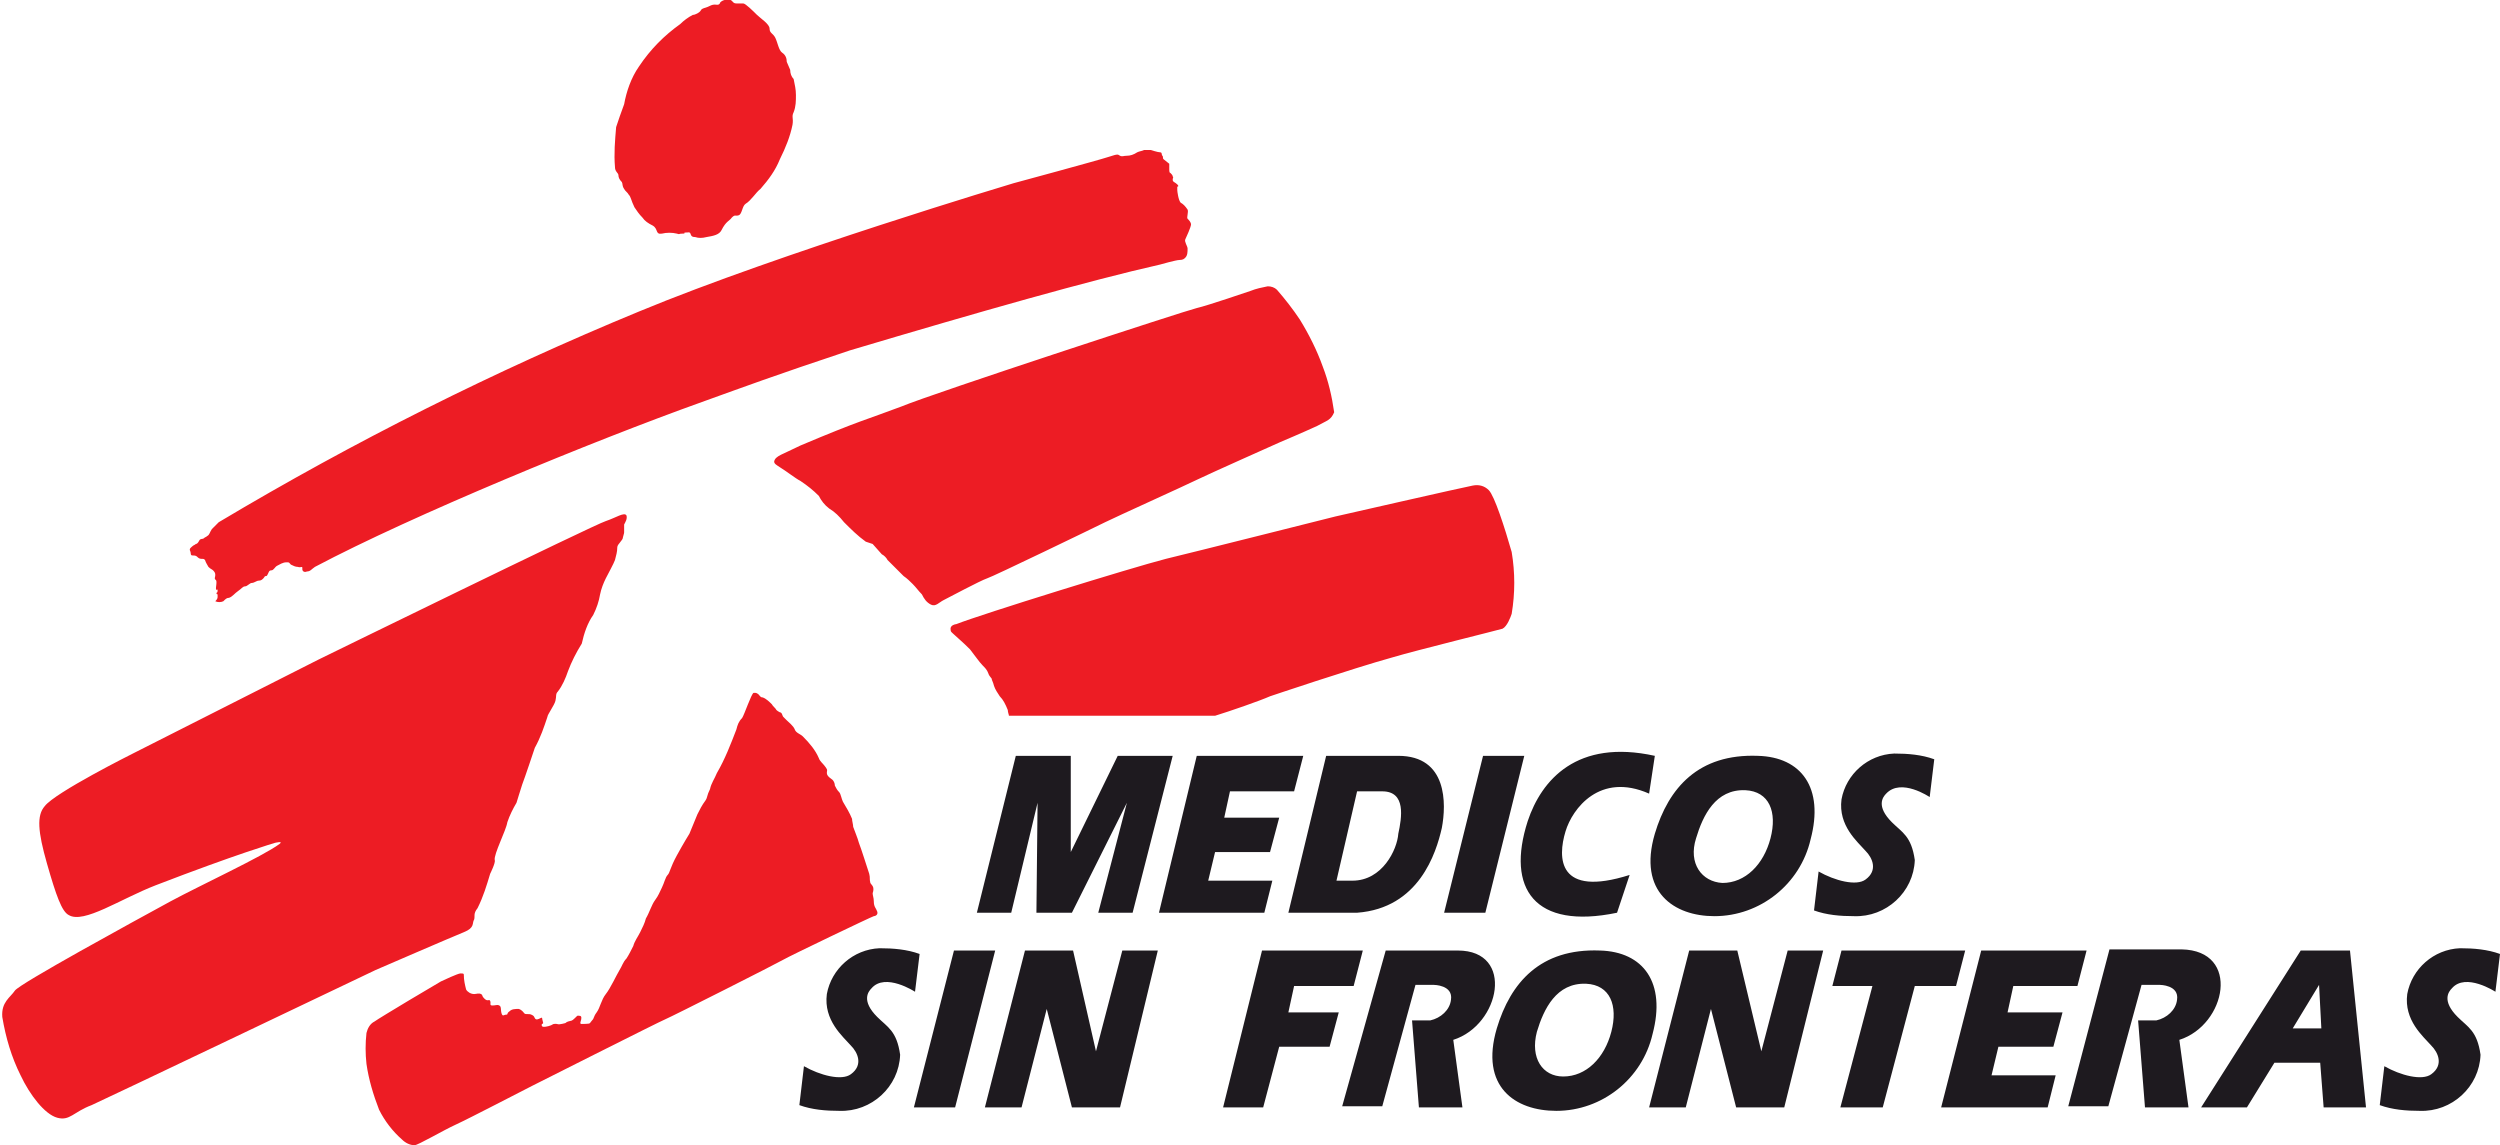
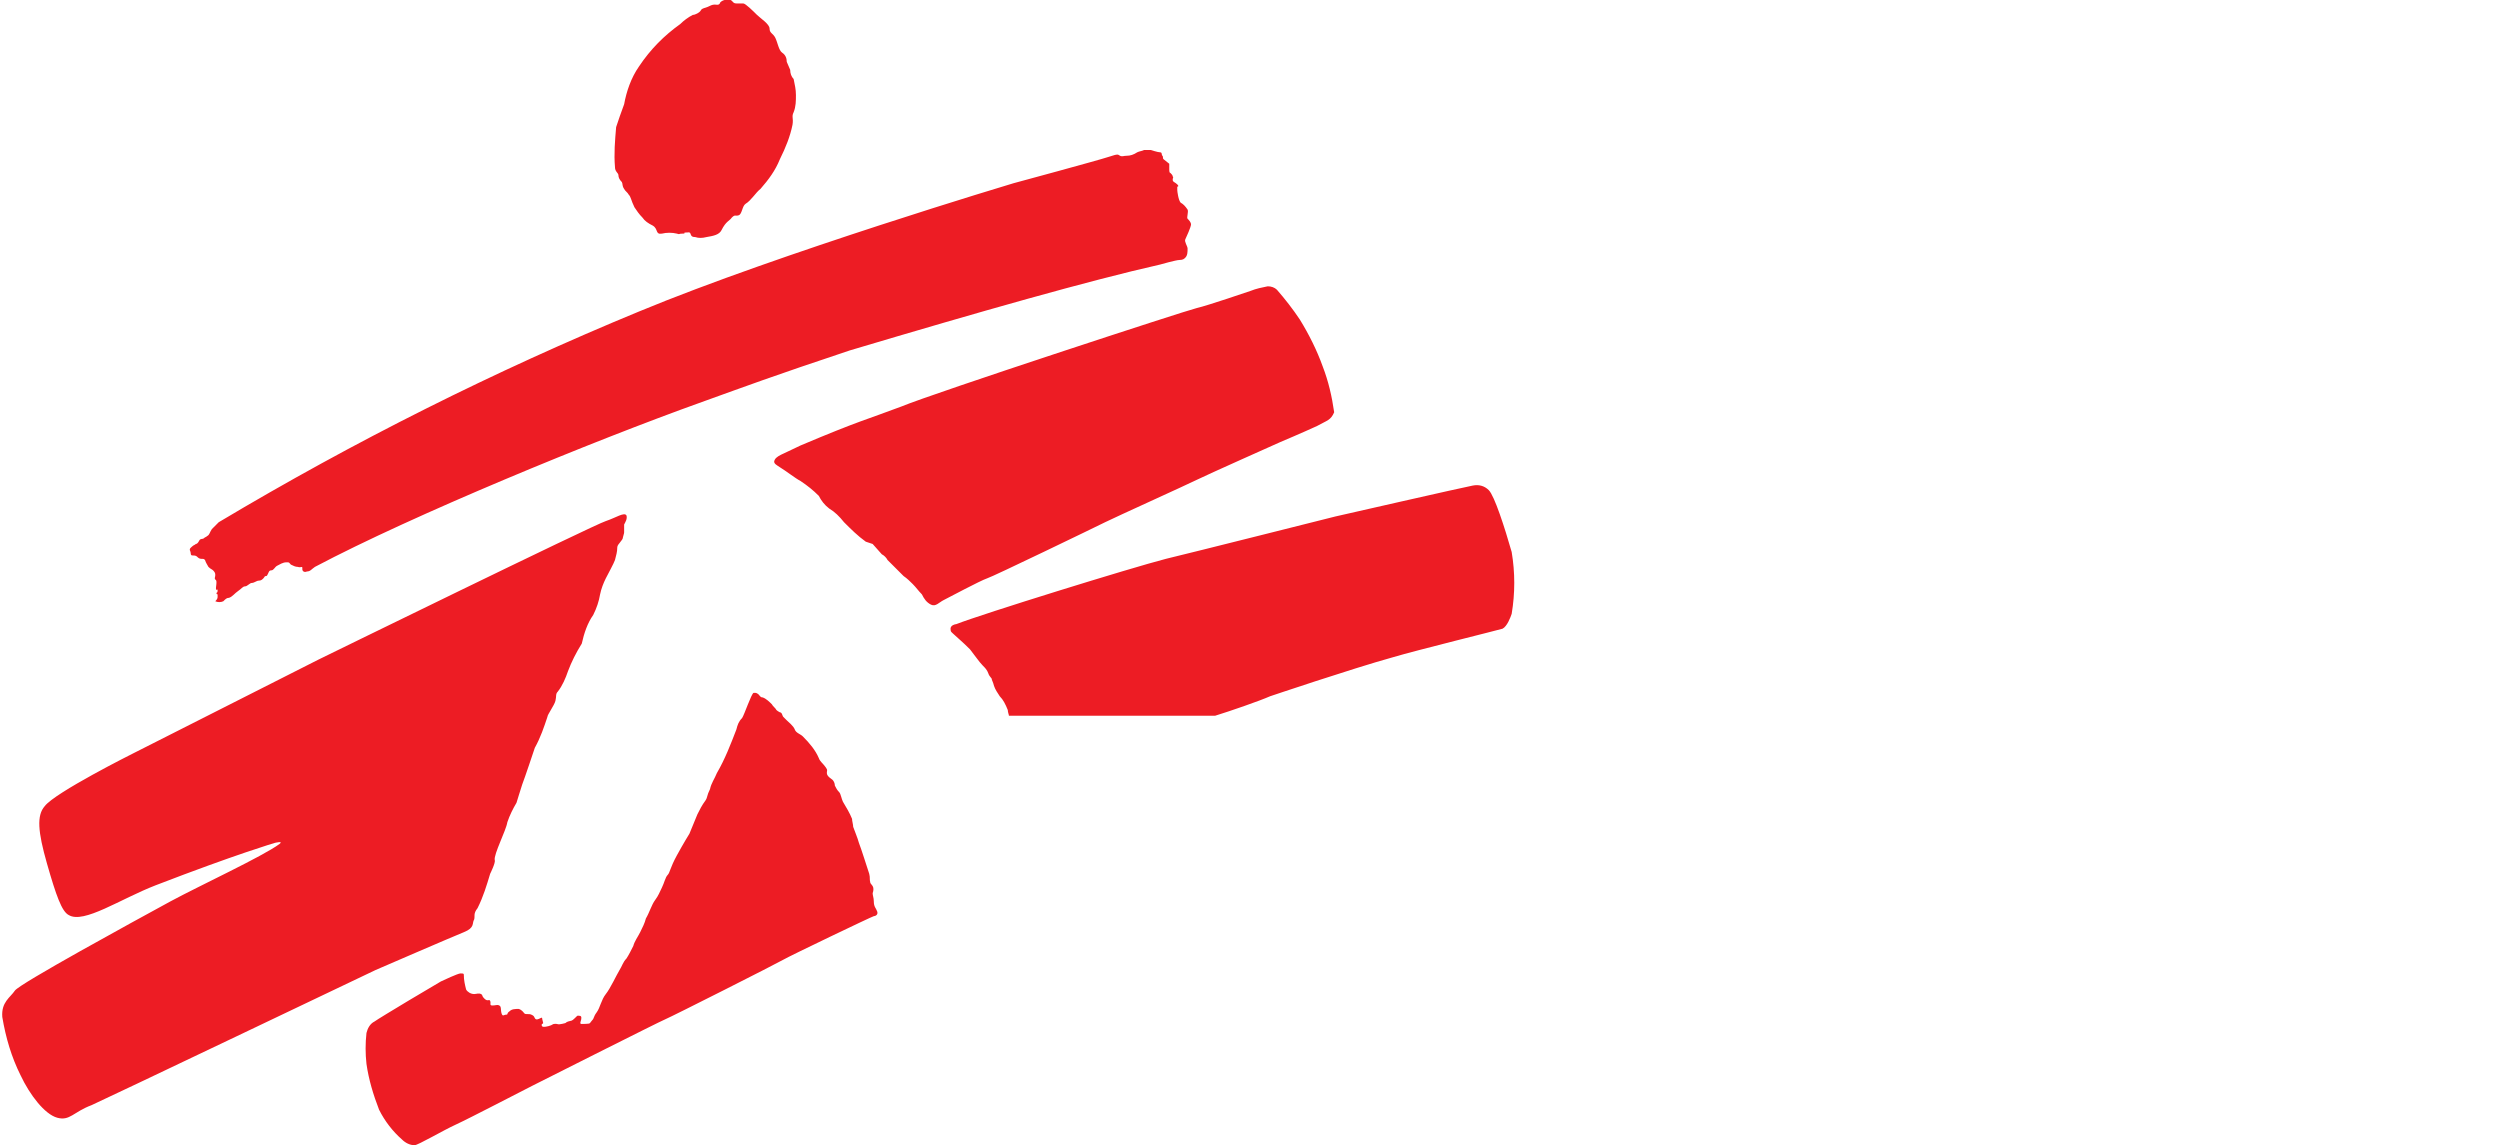
<svg xmlns="http://www.w3.org/2000/svg" version="1.1" id="Capa_1" x="0px" y="0px" viewBox="0 0 218.3 100" style="enable-background:new 0 0 218.3 100;" xml:space="preserve">
  <style type="text/css">
	.Sombra_x0020_paralela{fill:none;}
	.Resplandor_x0020_externo_x0020_5_x0020_pt_x002E_{fill:none;}
	.Neón_x0020_azul{fill:none;stroke:#8AACDA;stroke-width:7;stroke-linecap:round;stroke-linejoin:round;}
	.Resalte_x0020_cromado{fill:url(#SVGID_1_);stroke:#FFFFFF;stroke-width:0.363;stroke-miterlimit:1;}
	.A_x0020_todo_x0020_ritmo_GS{fill:#FFDD00;}
	.Alyssa_GS{fill:#A6D0E4;}
	.st0{fill:#ED1C24;}
	.st1{fill:#1E1A1F;}
</style>
  <linearGradient id="SVGID_1_" gradientUnits="userSpaceOnUse" x1="-890.978" y1="-949.643" x2="-890.978" y2="-950.643">
    <stop offset="0" style="stop-color:#656565" />
    <stop offset="0.618" style="stop-color:#1B1B1B" />
    <stop offset="0.629" style="stop-color:#545454" />
    <stop offset="0.983" style="stop-color:#3E3E3E" />
  </linearGradient>
  <path id="Trazado_66" class="st0" d="M55.8,27.2C68.1,22.1,88.5,16,88.5,16s7.4-2,8.3-2.3s0.8-0.2,1-0.1s0.3,0,0.6,0  c0.3,0,0.6-0.1,0.9-0.3c0.2-0.1,0.4-0.1,0.6-0.2c0.2,0,0.4,0,0.6,0c0,0,0.6,0.2,0.8,0.2s0.1,0.2,0.2,0.3s0,0.2,0.1,0.3l0.5,0.4  c0,0,0,0.2,0,0.4s0,0.4,0.1,0.4c0.1,0.1,0.2,0.2,0.2,0.3c0.1,0.1,0,0.1,0,0.3s0.2,0.2,0.4,0.4s0,0.2,0,0.2c0,0.1,0,0.2,0,0.3  c0,0.1,0.1,0.9,0.3,1.1c0.2,0.1,0.4,0.3,0.6,0.6c0.1,0.2-0.1,0.7,0,0.8s0.3,0.3,0.3,0.5s-0.4,1.1-0.5,1.3s0.2,0.6,0.2,0.8  c0,0.3,0,0.6-0.2,0.8c-0.1,0.1-0.2,0.2-0.5,0.2s-1.7,0.4-1.7,0.4c-6.2,1.4-15.7,4.1-27.1,7.5c-6.9,2.3-9,3.1-12.9,4.5  c-9.5,3.4-25.3,9.9-33.8,14.4c-0.3,0.2-0.4,0.4-0.7,0.4c-0.2,0.1-0.4,0-0.4-0.2c0,0,0-0.1,0-0.1c0-0.2-0.1,0-0.4-0.1  c-0.2,0-0.4-0.1-0.6-0.2c-0.2-0.2-0.1-0.2-0.4-0.2c-0.3,0-0.6,0.2-0.8,0.3c-0.2,0.1-0.3,0.4-0.5,0.4s-0.2,0.1-0.3,0.3  s-0.1,0.2-0.2,0.2s-0.1,0.1-0.2,0.2c-0.1,0.1-0.2,0.2-0.4,0.2c-0.2,0-0.4,0.2-0.6,0.2s-0.4,0.3-0.6,0.3s-0.3,0.2-0.6,0.4  s-0.5,0.5-0.8,0.6c-0.2,0-0.3,0.1-0.5,0.3c-0.2,0.1-0.5,0.1-0.7,0C19,52.3,19,52.2,19,52.1c0-0.1,0-0.2,0-0.2  c-0.1,0-0.1-0.1-0.1-0.1c0-0.1,0.1,0,0.1-0.2s0-0.1-0.1-0.1s0-0.4,0-0.6s0-0.2-0.1-0.3s0-0.2,0-0.4s-0.1-0.3-0.2-0.4  s-0.2-0.1-0.4-0.3c-0.1-0.2-0.2-0.3-0.3-0.6c-0.1-0.1-0.1-0.1-0.3-0.1c-0.2,0-0.3-0.1-0.4-0.2c-0.1-0.1-0.3-0.1-0.4-0.1  c-0.2,0-0.1-0.2-0.2-0.4s0.1-0.3,0.2-0.4c0.1-0.1,0.2-0.1,0.3-0.2c0.1,0,0.2-0.1,0.3-0.3s0.3-0.1,0.4-0.2c0.1-0.1,0.2-0.1,0.3-0.2  c0.2-0.1,0.2-0.3,0.4-0.6c0.2-0.2,0.4-0.4,0.6-0.6C31,38.5,43.2,32.4,55.8,27.2 M11.6,65.8c0,0-6.8,3.4-7.7,4.6  c-0.7,0.8-0.6,2.2,0.2,5c0.8,2.8,1.3,4.2,1.9,4.5c1.3,0.8,4.5-1.4,7.6-2.6c7-2.7,10.4-3.7,10.4-3.7s0.8-0.2,0.4,0.1  c-1.5,1.1-6.9,3.6-9.5,5c-3.3,1.8-13.2,7.2-13.6,7.8s-1.2,1-1.1,2.3c0.3,1.8,0.8,3.5,1.6,5.1c0.8,1.7,2.1,3.4,3.2,3.7s1.4-0.5,3-1.1  c0.5-0.2,24.8-11.8,24.8-11.8s6.7-2.9,7.7-3.3s0.7-0.8,0.9-1.1c0.1-0.3-0.1-0.5,0.3-1c0.5-1,0.8-2,1.1-3c0,0,0.5-1,0.4-1.2  c-0.1-0.5,1-2.6,1.1-3.3c0.2-0.6,0.5-1.2,0.8-1.7c0.1-0.3,0.3-1,0.5-1.6c0.2-0.5,1.1-3.2,1.1-3.2c0.5-0.9,0.8-1.8,1.1-2.7  c0-0.2,0.6-1,0.7-1.4s0-0.6,0.2-0.8c0.4-0.5,0.7-1.2,0.9-1.8c0.3-0.8,0.7-1.6,1.2-2.4c0.2-0.9,0.5-1.8,1-2.5  c0.3-0.6,0.5-1.2,0.6-1.8c0.1-0.5,0.3-1,0.5-1.4c0.2-0.4,0.7-1.3,0.8-1.6c0.1-0.4,0.2-0.7,0.2-1.1c0-0.3,0.5-0.6,0.5-0.9  c0.1-0.4,0.1-0.3,0.1-0.5l0-0.6c0.1-0.2,0.3-0.5,0.2-0.8c-0.2-0.3-0.9,0.2-1.8,0.5c-1,0.3-25.1,12.1-25.1,12.1L11.6,65.8L11.6,65.8z   M40.5,85.1c0,0.5,0.1,0.9,0.2,1.3c0.1,0.2,0.4,0.4,0.7,0.4c0.2,0,0.4-0.1,0.6,0s0,0.1,0.3,0.4s0.4,0,0.5,0.2s-0.1,0.4,0.2,0.4  s0.4-0.1,0.6,0s0.1,0.4,0.2,0.7s0.2,0.1,0.4,0.1s0-0.1,0.3-0.3c0.2-0.2,0.5-0.2,0.8-0.2c0.3,0.1,0.4,0.3,0.5,0.4s0.4,0,0.6,0.1  s0.2,0.1,0.3,0.3s0.3,0.1,0.5,0s0.1,0,0.2,0.3s-0.1,0.1-0.1,0.3s0.2,0.2,0.6,0.1s0.3-0.2,0.6-0.2s0.1,0.1,0.6,0s0.2-0.1,0.5-0.2  s0.3,0,0.6-0.3s0.2-0.2,0.4-0.2s0.2,0.2,0.1,0.5s0.1,0.2,0.5,0.2c0.4,0,0.3-0.1,0.5-0.3s0.1-0.3,0.4-0.7s0.4-1.1,0.8-1.6  s0.9-1.6,1.2-2.1c0.2-0.3,0.3-0.7,0.6-1c0.2-0.3,0.4-0.7,0.6-1.1c0.1-0.4,0.4-0.8,0.6-1.2c0.2-0.4,0.4-0.8,0.5-1.2  c0.3-0.5,0.5-1.2,0.8-1.6s0.4-0.7,0.6-1.1s0.3-0.9,0.5-1.1s0.2-0.6,0.8-1.7s1.1-1.9,1.1-1.9l0.7-1.7c0.2-0.4,0.4-0.8,0.7-1.2  c0.2-0.3,0.1-0.4,0.4-1c0.1-0.5,0.4-0.9,0.6-1.4c0.7-1.2,1.2-2.5,1.7-3.8c0.1-0.4,0.2-0.7,0.5-1c0.2-0.3,0.8-2.1,1-2.2  c0.3,0,0.2,0,0.4,0.1c0.2,0.2,0.2,0.3,0.4,0.3c0.3,0.1,0.6,0.4,0.8,0.6c0.1,0.2,0.3,0.3,0.4,0.5c0,0,0.1,0.1,0.3,0.2  c0.2,0,0.2,0.3,0.3,0.4s0.2,0.2,0.3,0.3s0.6,0.5,0.7,0.8c0.1,0.3,0.5,0.4,0.7,0.6c0.6,0.6,1.1,1.2,1.4,1.9c0.1,0.3,0.4,0.5,0.6,0.8  s0.1,0.2,0.1,0.5s0.4,0.5,0.5,0.6c0.1,0.1,0.2,0.3,0.2,0.5c0.1,0.2,0.2,0.4,0.4,0.6c0.1,0.1,0.2,0.6,0.3,0.8c0.3,0.5,0.6,1,0.8,1.5  c0,0.2,0.1,0.5,0.1,0.7c0.1,0.3,0.4,1,0.5,1.4c0.2,0.5,0.7,2.1,0.9,2.7c0.1,0.4,0,0.4,0.1,0.8c0.1,0.2,0.4,0.3,0.2,0.9  c0,0.2,0.1,0.4,0.1,0.7c0,0.5,0.2,0.6,0.3,0.9c0.1,0.3-0.2,0.4-0.3,0.4s-7.4,3.5-7.9,3.8S58.6,88.8,58.1,89s-11,5.5-11.6,5.8  s-5.6,2.9-6.7,3.4s-3.3,1.8-3.6,1.8c-0.4,0-0.8-0.2-1.1-0.5c-0.8-0.7-1.5-1.6-2-2.6c-0.5-1.3-0.9-2.6-1.1-4c-0.1-0.9-0.1-1.8,0-2.7  c0.1-0.4,0.3-0.8,0.7-1c0.4-0.3,5.6-3.4,5.8-3.5S40,85,40.2,85S40.5,85,40.5,85.1 M67.6,40.3c0,0.2,0.2,0.3,0.5,0.5  c0.5,0.3,1.4,1,1.8,1.2c0.6,0.4,1.1,0.8,1.6,1.3c0.2,0.4,0.5,0.8,0.9,1.1c0.5,0.3,0.9,0.7,1.3,1.2c0.6,0.6,1.2,1.2,1.9,1.7l0.6,0.2  l0.8,0.9c0.2,0.1,0.4,0.3,0.5,0.5c0.2,0.2,1.4,1.4,1.4,1.4c0.3,0.2,0.6,0.5,0.8,0.7c0.3,0.3,0.5,0.6,0.8,0.9  c0.2,0.4,0.4,0.7,0.8,0.9c0.4,0.2,0.7-0.2,1.1-0.4s3.2-1.7,3.8-1.9c0.4-0.1,9.5-4.5,10.3-4.9s7.2-3.3,8-3.7s7.3-3.3,7.3-3.3  s1.9-0.8,3.2-1.4c0.9-0.5,1.2-0.5,1.5-1.2c-0.2-1.4-0.5-2.7-1-4c-0.5-1.4-1.2-2.8-2-4.1c-0.6-0.9-1.3-1.8-2-2.6  c-0.2-0.2-0.5-0.3-0.8-0.3c-0.5,0.1-1,0.2-1.5,0.4c0,0-3.8,1.3-4.7,1.5s-22.9,7.4-25.8,8.6c-2.9,1.1-3.6,1.2-8.8,3.4  C68.3,39.7,67.7,39.8,67.6,40.3 M101.8,48.8c2.1-0.5,14.8-3.7,14.8-3.7s11.4-2.6,12-2.7c0.5-0.1,1,0,1.4,0.4c0.5,0.5,1.4,3.3,2,5.4  c0.3,1.8,0.3,3.6,0,5.4c-0.1,0.3-0.4,1.1-0.8,1.3c-0.3,0.1-7.6,1.9-9.6,2.5c-3.6,1-10.7,3.4-10.7,3.4c-0.9,0.4-3.5,1.3-4.8,1.7h-18  C88.1,62.4,88,62.2,88,62c-0.2-0.5-0.4-0.9-0.7-1.2c-0.2-0.3-0.4-0.6-0.5-0.9c-0.1-0.4-0.2-0.5-0.2-0.6s-0.2-0.2-0.3-0.5  c-0.1-0.3-0.3-0.5-0.5-0.7c-0.3-0.3-0.7-0.9-1.1-1.4c-0.7-0.7-1.2-1.1-1.4-1.3s-0.3-0.2-0.3-0.5s0.4-0.4,0.5-0.4  C85.8,53.6,98.7,49.6,101.8,48.8 M62.9,0.2c-0.1,0.3-0.3,0.2-0.5,0.2c-0.2,0-0.4,0.1-0.6,0.2c-0.2,0.1-0.5,0.1-0.6,0.3  s-0.5,0.4-0.7,0.4c-0.4,0.2-0.8,0.5-1.1,0.8c-1.4,1-2.6,2.2-3.6,3.7c-0.7,1-1.1,2.2-1.3,3.3c-0.3,0.8-0.5,1.4-0.7,2  c-0.1,1.2-0.2,2.3-0.1,3.5c0,0.4,0.3,0.5,0.3,0.7s0.1,0.4,0.3,0.6c0.1,0.2,0,0.3,0.2,0.6c0.1,0.2,0.3,0.3,0.4,0.5  c0.2,0.2,0.2,0.5,0.5,1.1c0.2,0.3,0.4,0.6,0.7,0.9c0.2,0.3,0.5,0.5,0.9,0.7c0.5,0.3,0.2,0.8,0.8,0.7c0.4-0.1,0.9-0.1,1.3,0  c0.3,0.1,0.1,0,0.5,0s-0.1-0.1,0.4-0.1c0.5-0.1,0.1,0.4,0.7,0.4c0.3,0.1,0.6,0.1,1,0c0.6-0.1,1.1-0.2,1.3-0.6  c0.4-0.8,0.7-0.8,0.9-1.1c0.3-0.3,0.3-0.1,0.6-0.2s0.3-0.8,0.6-1c0.5-0.3,0.9-1,1.3-1.3c0.7-0.8,1.3-1.6,1.7-2.6c0.5-1,0.9-2,1.1-3  c0.1-0.6-0.1-0.7,0.1-1.1c0.2-0.5,0.2-1,0.2-1.5c0-0.5-0.1-0.9-0.2-1.4C69.1,6.7,69,6.4,69,6.1c-0.1-0.2-0.2-0.5-0.3-0.7  c0-0.3-0.1-0.6-0.4-0.8c-0.3-0.2-0.4-0.9-0.6-1.3s-0.5-0.4-0.5-0.8s-0.8-0.9-1.1-1.2s-1-1-1.2-1s-0.3,0-0.6,0C64,0.3,64,0.1,63.8,0  C63.5-0.1,63.1,0,62.9,0.2" />
-   <path id="Trazado_67" class="st1" d="M85.3,79.7L88.7,66h4.8l0,8.4l4.1-8.4h4.8l-3.5,13.7h-3l2.5-9.6l-4.8,9.6h-3.1l0.1-9.6  l-2.3,9.6 M202.7,89.8l-0.2-3.8l-2.3,3.8L202.7,89.8z M202.6,92.8h-4l-2.4,3.9h-4l8.7-13.7h4.3l1.4,13.7h-3.7L202.6,92.8 M83.4,96.7  h-3.6L83.3,83h3.6 M144.5,66c-6.8-1.5-9.9,2.1-11.1,5.7c-1.9,5.9,0.6,9.5,7.8,8l1.1-3.3c-6.3,2-6.3-1.5-5.6-3.8c0.6-2,3-5.2,7.3-3.3  L144.5,66L144.5,66z M149.7,80c4,0,7.5-2.8,8.4-6.7c1.2-4.5-0.8-7.2-4.6-7.3c-5.2-0.2-7.8,2.8-9,6.8C143,77.9,146.2,80,149.7,80   M148.1,73.2c0.6-2,1.7-4.3,4.3-4.2c2.1,0.1,2.8,1.9,2.2,4.2s-2.2,3.9-4.2,3.9C148.6,77,147.4,75.4,148.1,73.2 M129.7,79.7h-3.6  l3.4-13.7h3.6 M159.2,83h-3.1l-2.3,8.8l-2.1-8.8h-4.2L144,96.7h3.2l2.2-8.6l2.2,8.6h4.2 M125.9,72.3c0.4-2.1,0.5-6.3-3.8-6.3h-6.3  l-3.3,13.7h6C123.9,79.3,125.4,74.5,125.9,72.3 M118.1,76.9h-1.4l1.8-7.8h2.2c2.1,0,1.7,2.3,1.4,3.7C122,74.2,120.7,76.9,118.1,76.9   M79.9,86.6l0.4-3.3c-1.1-0.4-2.3-0.5-3.5-0.5c-2.3,0.1-4.2,1.8-4.6,4c-0.3,2.3,1.4,3.7,2.1,4.5c0.6,0.6,1.1,1.7,0,2.5  c-0.8,0.6-2.7,0.1-4.1-0.7l-0.4,3.4c1.1,0.4,2.3,0.5,3.5,0.5c2.8,0.1,5.2-2.1,5.3-4.9c0,0,0,0,0,0c-0.3-2.1-1.1-2.4-2-3.3  c-1.4-1.4-0.8-2.2-0.5-2.5C77.3,84.9,79.9,86.6,79.9,86.6 M190.3,90.8l0.8,5.9h-3.8l-0.6-7.6c0,0,0.5,0,1.6,0  c0.9-0.2,1.7-0.9,1.8-1.8c0.2-1.3-1.5-1.3-1.5-1.3h-1.6l-2.9,10.6h-3.5l3.6-13.7h6.3C195.7,83,194.4,89.5,190.3,90.8 M217.9,86.6  l0.4-3.3c-1.1-0.4-2.3-0.5-3.5-0.5c-2.3,0.1-4.2,1.8-4.6,4c-0.3,2.3,1.4,3.7,2.1,4.5c0.6,0.6,1.1,1.7,0,2.5  c-0.8,0.6-2.7,0.1-4.1-0.7l-0.4,3.4c1.1,0.4,2.3,0.5,3.5,0.5c2.8,0.1,5.2-2.1,5.3-4.9c0,0,0,0,0,0c-0.3-2.1-1.1-2.4-2-3.3  c-1.4-1.4-0.8-2.2-0.5-2.5C215.3,84.9,217.9,86.6,217.9,86.6 M163.5,86.1H160l0.8-3.1h10.8l-0.8,3.1l-3.6,0l-2.8,10.6h-3.7   M135.9,97c4,0,7.5-2.8,8.4-6.7c1.2-4.5-0.8-7.2-4.6-7.3c-5.2-0.2-7.8,2.8-9,6.8C129.2,94.9,132.3,97,135.9,97 M134.2,90.1  c0.6-2,1.7-4.3,4.3-4.2c2.1,0.1,2.8,1.9,2.2,4.2s-2.2,3.9-4.2,3.9C134.7,94,133.6,92.4,134.2,90.1 M126.9,90.8l0.8,5.9h-3.8  l-0.6-7.6c0,0,0.5,0,1.6,0c0.9-0.2,1.7-0.9,1.8-1.8c0.2-1.3-1.5-1.3-1.5-1.3h-1.6l-2.9,10.6h-3.5L121,83h6.3  C132.3,83,131,89.5,126.9,90.8 M119,83l-0.8,3.1H113l-0.5,2.3h4.4l-0.8,3h-4.4l-1.4,5.3h-3.5l3.4-13.7 M101.1,83h-3.1l-2.3,8.8  L93.7,83h-4.2l-3.5,13.7h3.2l2.2-8.6l2.2,8.6h4.2 M168.5,69.6l0.4-3.3c-1.1-0.4-2.3-0.5-3.5-0.5c-2.3,0.1-4.2,1.8-4.6,4  c-0.3,2.3,1.4,3.7,2.1,4.5c0.6,0.6,1.1,1.7,0,2.5c-0.8,0.6-2.7,0.1-4.1-0.7l-0.4,3.4c1.1,0.4,2.3,0.5,3.5,0.5  c2.8,0.1,5.2-2.1,5.3-4.9c0,0,0,0,0,0c-0.3-2.1-1.1-2.4-2-3.3c-1.4-1.4-0.8-2.2-0.5-2.5C166,67.9,168.5,69.6,168.5,69.6 M113.8,66  l-0.8,3.1h-5.6l-0.5,2.3h4.8l-0.8,3h-4.8l-0.6,2.5h5.6l-0.7,2.8h-9.2l3.3-13.7 M182.2,83l-0.8,3.1h-5.6l-0.5,2.3h4.8l-0.8,3h-4.8  l-0.6,2.5h5.6l-0.7,2.8h-9.3L173,83" />
</svg>